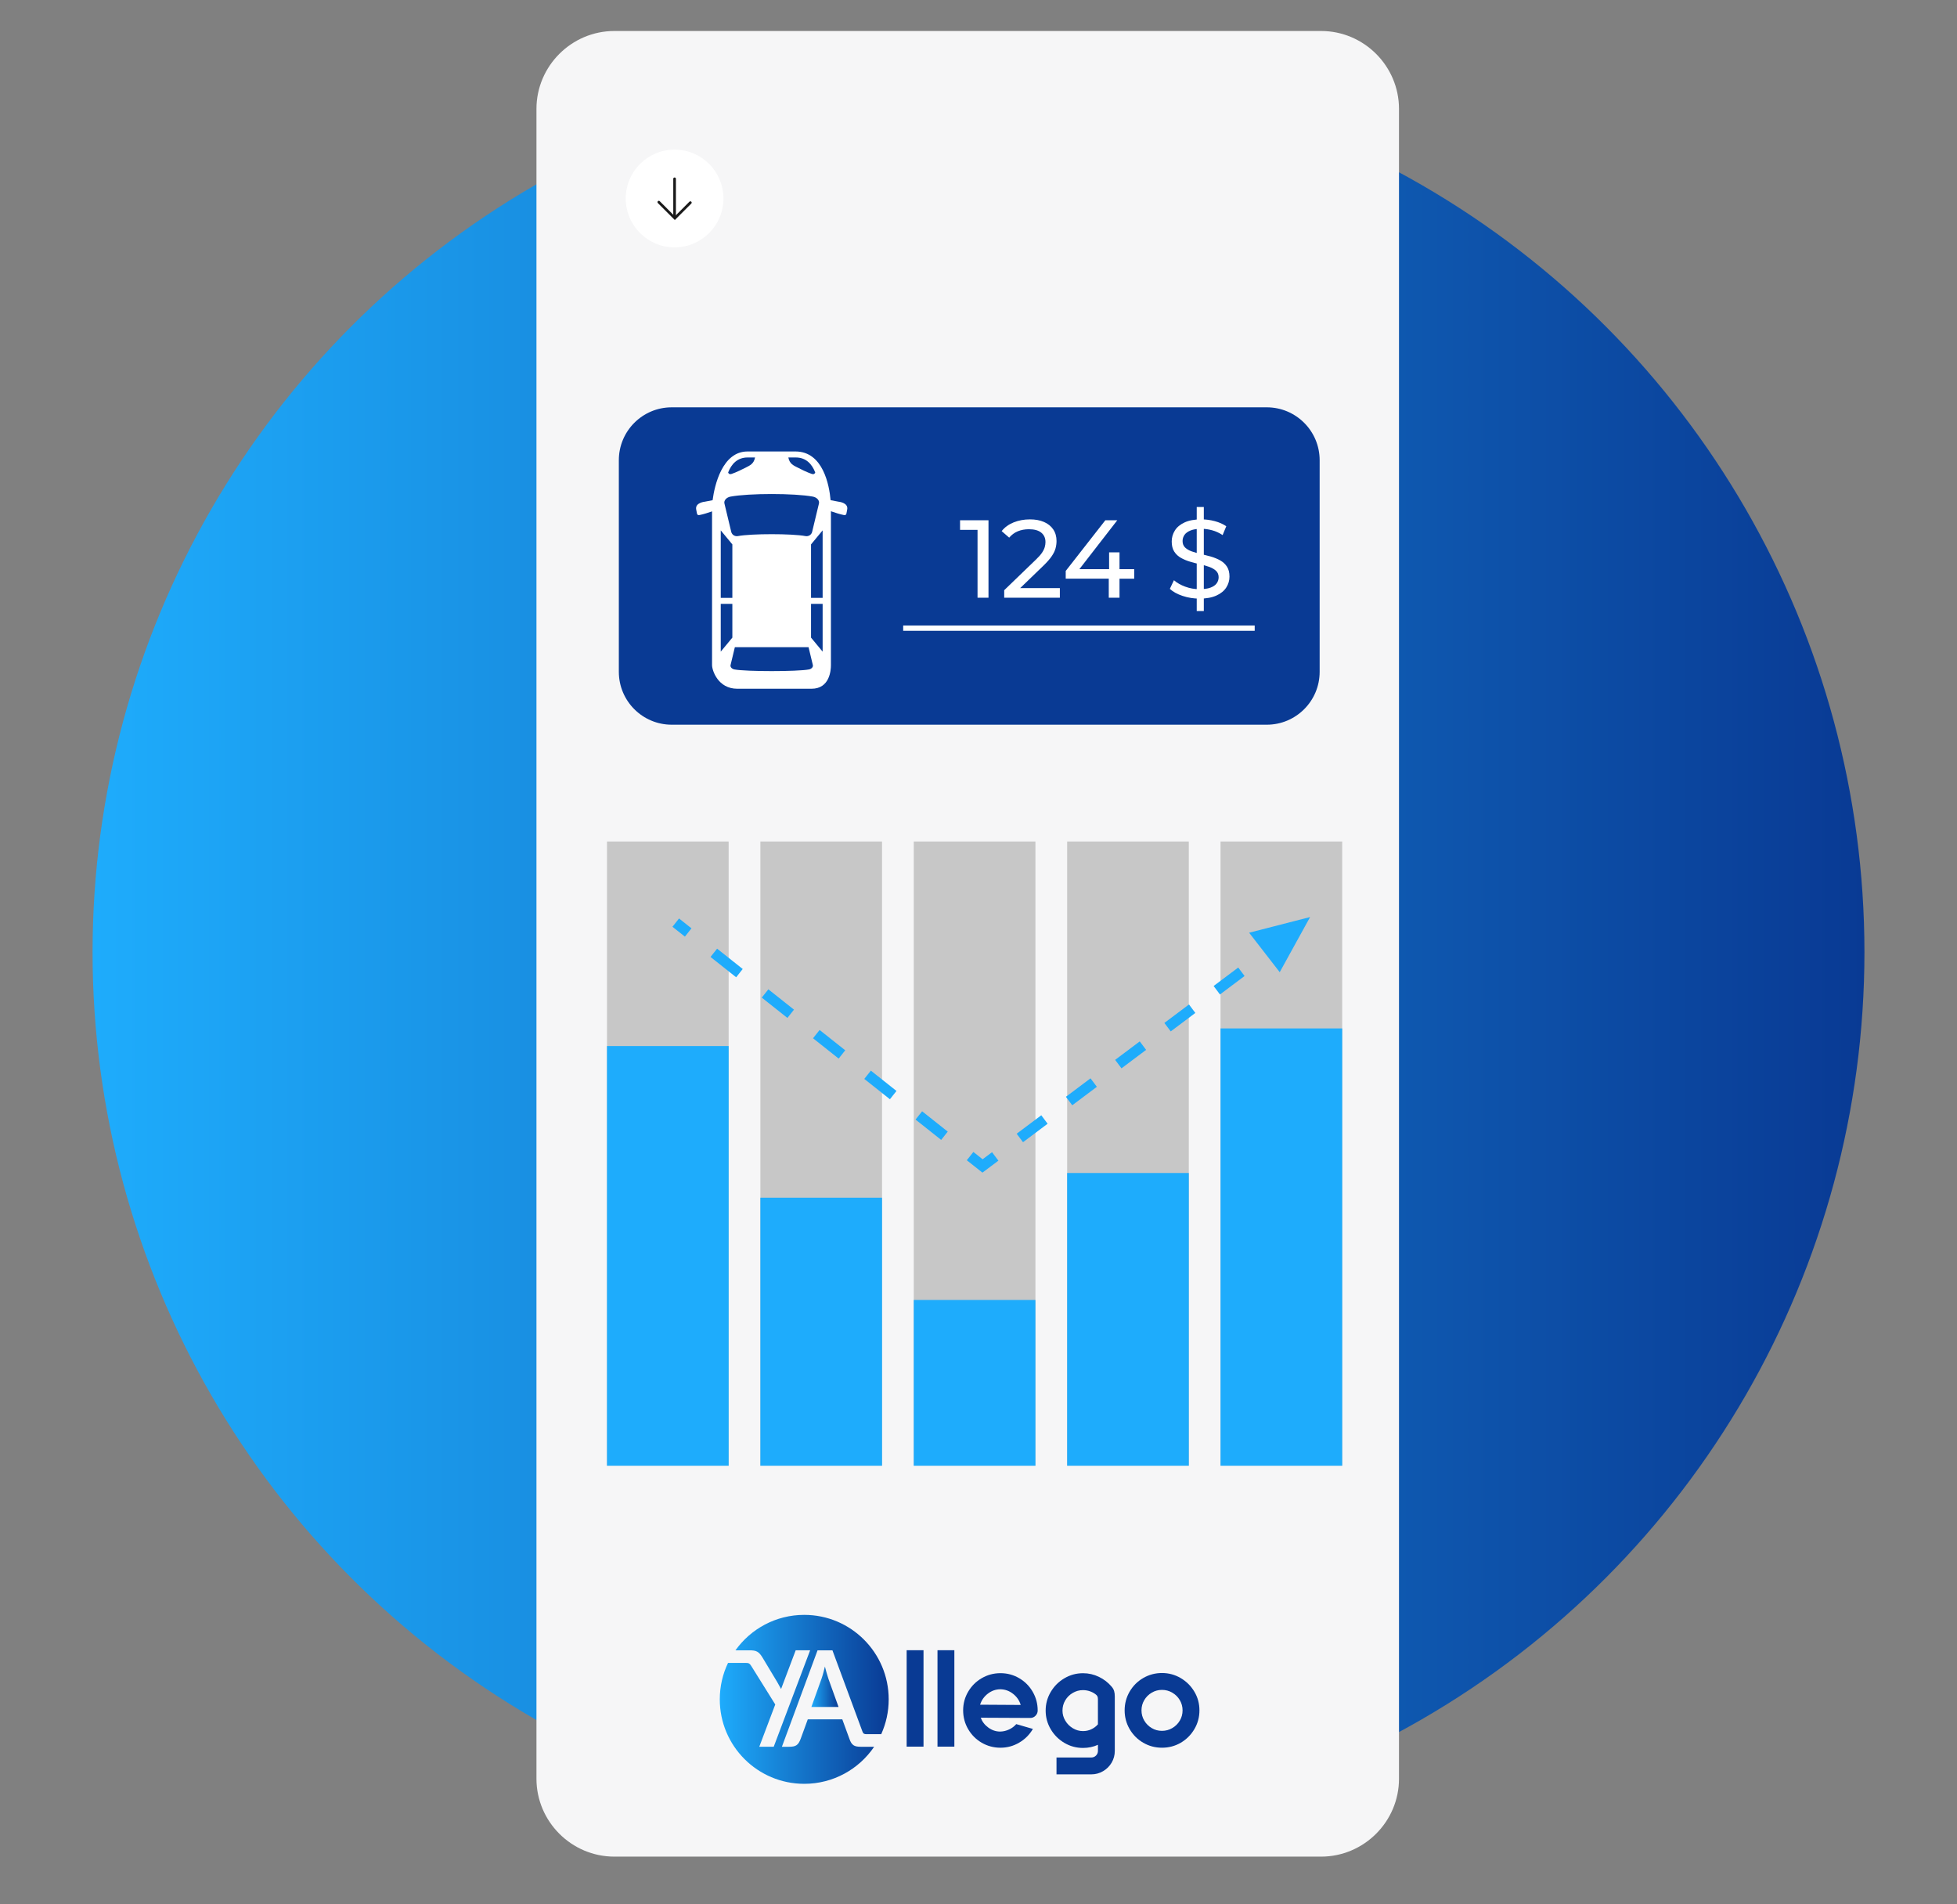
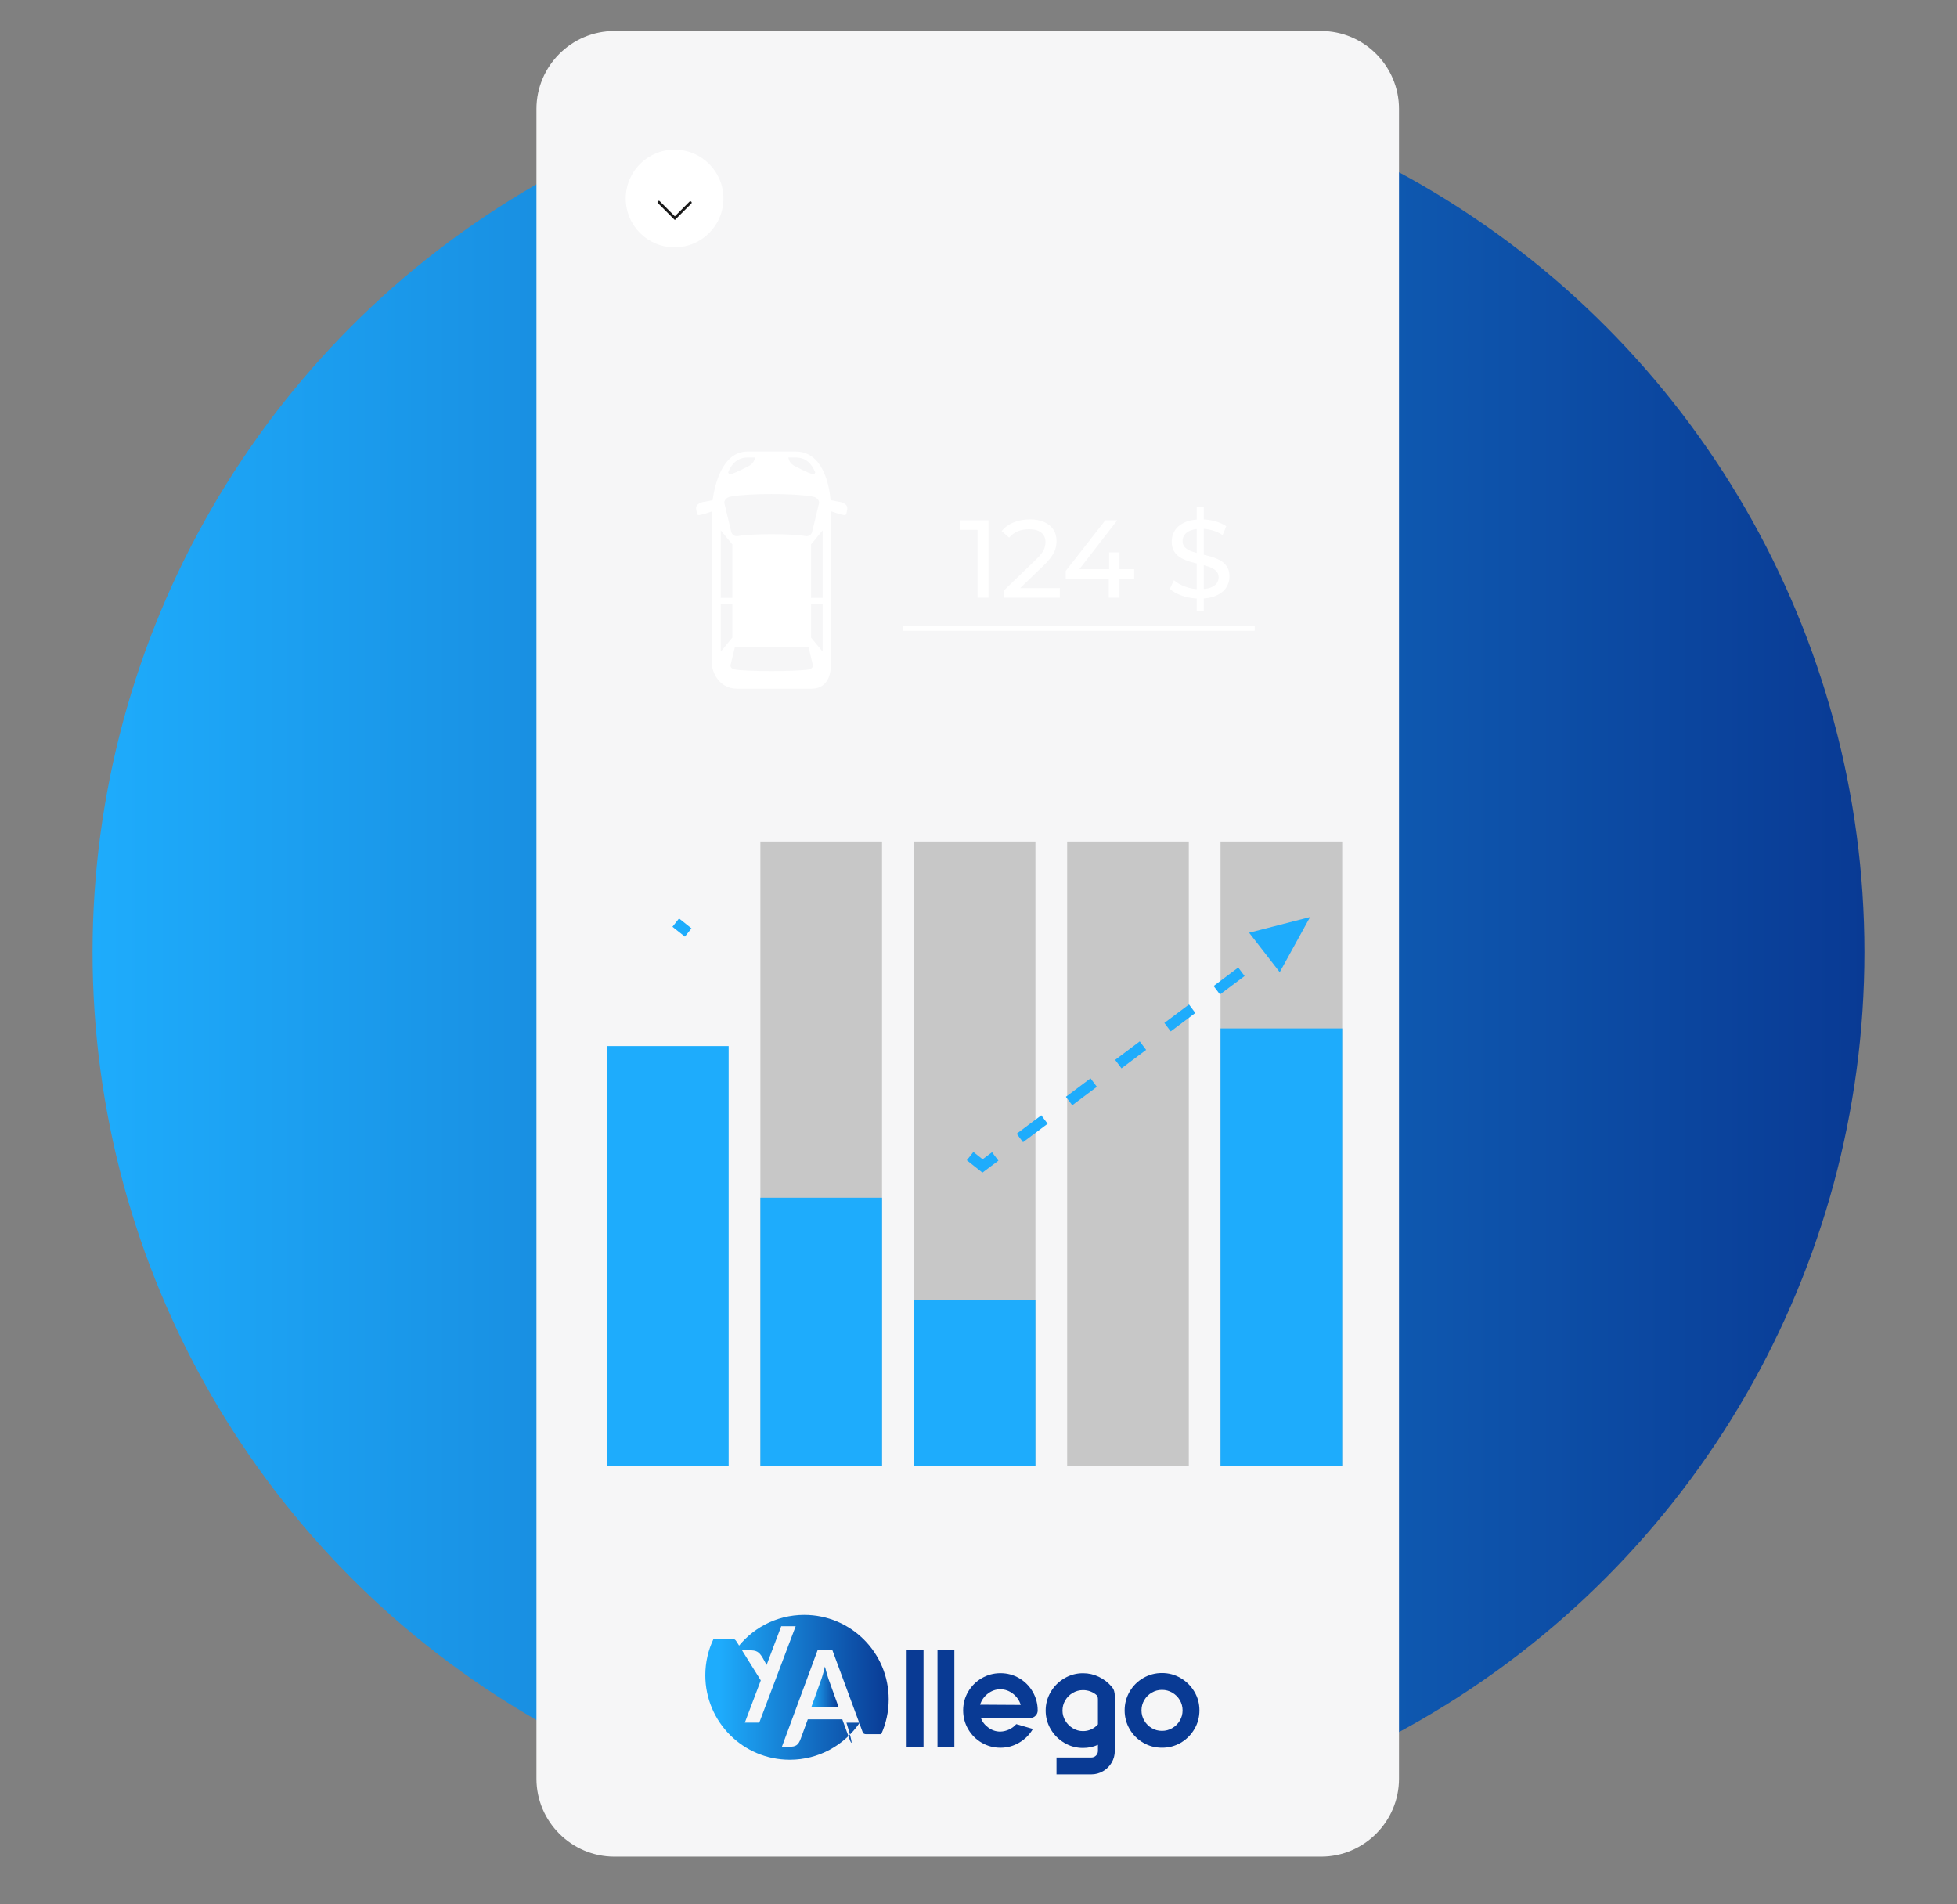
<svg xmlns="http://www.w3.org/2000/svg" version="1.1" id="Layer_1" x="0px" y="0px" width="370px" height="360px" viewBox="0 0 370 360" enable-background="new 0 0 370 360" xml:space="preserve">
  <rect x="0" y="0" width="370" height="360" fill="#808080" stroke="none" />
  <g id="Layer_2">
    <linearGradient id="SVGID_1_" gradientUnits="userSpaceOnUse" x1="42.58" y1="-228.836" x2="377.58" y2="-228.836" gradientTransform="matrix(1 0 0 -1 -25.08 -48.836)">
      <stop offset="0" style="stop-color:#1EACFC" />
      <stop offset="1" style="stop-color:#093A94" />
    </linearGradient>
    <circle fill="url(#SVGID_1_)" cx="185" cy="180" r="167.5" />
  </g>
  <g id="XMLID_479_">
    <g>
      <path fill="#F6F6F7" d="M249.773,350.98H116.154c-8.102,0-14.729-6.627-14.729-14.729V20.589c0-8.101,6.629-14.729,14.729-14.729    h133.619c8.104,0,14.729,6.629,14.729,14.729v315.663C264.502,344.354,257.875,350.98,249.773,350.98z" />
    </g>
  </g>
  <g>
    <g>
      <g>
        <g>
          <linearGradient id="SVGID_2_" gradientUnits="userSpaceOnUse" x1="161.162" y1="-370.084" x2="193.098" y2="-370.084" gradientTransform="matrix(1 0 0 -1 -25.08 -48.836)">
            <stop offset="0" style="stop-color:#1EACFC" />
            <stop offset="1" style="stop-color:#093A94" />
          </linearGradient>
-           <path fill="url(#SVGID_2_)" d="M160.578,328.67l-1.332-3.646h-6.521l-1.334,3.648c-0.451,1.227-0.906,1.543-2.207,1.543h-1.355      l1.015-2.746c0.021-0.045,0.037-0.088,0.053-0.135l5.673-15.354h2.813l5.673,15.35c0.144,0.426,0.366,0.504,0.758,0.504h2.791      c0.909-2.008,1.415-4.238,1.415-6.586c0-8.82-7.146-15.969-15.969-15.969c-5.364,0-10.108,2.645-13.005,6.701h2.643      c1.267,0,1.774,0.194,2.507,1.426l2.735,4.551c0.28,0.475,0.545,0.957,0.743,1.334l2.763-7.316h2.73l-6.883,18.229h-2.73      l3.018-7.988l-4.524-7.256c-0.316-0.517-0.523-0.597-1.021-0.597h-3.385c-0.998,2.085-1.558,4.421-1.558,6.886      c0,8.819,7.146,15.969,15.969,15.969c5.496,0,10.343-2.774,13.216-7.002h-2.502C161.455,330.215,161.005,329.898,160.578,328.67      z" />
+           <path fill="url(#SVGID_2_)" d="M160.578,328.67l-1.332-3.646h-6.521l-1.334,3.648c-0.451,1.227-0.906,1.543-2.207,1.543h-1.355      l1.015-2.746c0.021-0.045,0.037-0.088,0.053-0.135l5.673-15.354h2.813l5.673,15.35c0.144,0.426,0.366,0.504,0.758,0.504h2.791      c0.909-2.008,1.415-4.238,1.415-6.586c0-8.82-7.146-15.969-15.969-15.969c-5.364,0-10.108,2.645-13.005,6.701h2.643      c1.267,0,1.774,0.194,2.507,1.426c0.28,0.475,0.545,0.957,0.743,1.334l2.763-7.316h2.73l-6.883,18.229h-2.73      l3.018-7.988l-4.524-7.256c-0.316-0.517-0.523-0.597-1.021-0.597h-3.385c-0.998,2.085-1.558,4.421-1.558,6.886      c0,8.819,7.146,15.969,15.969,15.969c5.496,0,10.343-2.774,13.216-7.002h-2.502C161.455,330.215,161.005,329.898,160.578,328.67      z" />
        </g>
        <g>
          <linearGradient id="SVGID_3_" gradientUnits="userSpaceOnUse" x1="178.482" y1="-367.704" x2="183.62" y2="-367.704" gradientTransform="matrix(1 0 0 -1 -25.08 -48.836)">
            <stop offset="0" style="stop-color:#1EACFC" />
            <stop offset="1" style="stop-color:#093A94" />
          </linearGradient>
          <path fill="url(#SVGID_3_)" d="M155.962,315.043c-0.117,0.492-0.383,1.568-0.631,2.277l-1.929,5.373h5.138l-1.929-5.373      C156.367,316.611,156.086,315.535,155.962,315.043z" />
        </g>
      </g>
    </g>
    <g>
      <path fill="#093A94" d="M174.604,330.189h-3.188v-18.228h3.188V330.189z" />
      <path fill="#093A94" d="M180.435,330.189h-3.188v-18.228h3.188V330.189z" />
      <path fill="#093A94" d="M195.781,324.344c-0.271,0.283-0.604,0.422-1.002,0.422l-9.358-0.045c0.287,0.76,0.771,1.387,1.457,1.879    c0.683,0.494,1.427,0.74,2.229,0.74c0.576-0.014,1.138-0.148,1.678-0.398c0.535-0.248,0.986-0.588,1.354-1.012l3.146,0.91    c-0.641,1.092-1.506,1.959-2.6,2.596c-1.094,0.642-2.271,0.957-3.531,0.957c-1.272,0-2.455-0.313-3.541-0.94    c-1.086-0.634-1.941-1.49-2.571-2.574c-0.631-1.088-0.945-2.269-0.945-3.545c0-1.271,0.314-2.451,0.945-3.526    c0.63-1.078,1.485-1.935,2.571-2.563c1.086-0.63,2.269-0.945,3.541-0.945c1.276,0,2.453,0.315,3.531,0.945    c1.078,0.631,1.937,1.487,2.563,2.573c0.63,1.086,0.942,2.269,0.942,3.543C196.191,323.734,196.054,324.064,195.781,324.344z     M186.761,320.176c-0.715,0.557-1.2,1.25-1.459,2.084l7.677,0.047c-0.243-0.834-0.722-1.535-1.435-2.096    c-0.715-0.563-1.512-0.852-2.396-0.867C188.272,319.344,187.474,319.621,186.761,320.176z" />
      <path fill="#093A94" d="M210.644,319.688c0.083,0.289,0.125,0.631,0.125,1.025v10.273c0,0.803-0.197,1.545-0.592,2.221    s-0.934,1.213-1.617,1.615c-0.684,0.404-1.428,0.604-2.229,0.604h-6.583v-3.188h6.583c0.35,0,0.645-0.123,0.889-0.367    c0.242-0.244,0.363-0.537,0.363-0.889v-1.14c-0.88,0.396-1.822,0.591-2.824,0.591c-1.26,0-2.437-0.314-3.521-0.955    c-1.085-0.642-1.944-1.5-2.584-2.586c-0.639-1.086-0.957-2.259-0.957-3.521c0-1.261,0.318-2.435,0.957-3.519    c0.64-1.086,1.498-1.949,2.584-2.586c1.087-0.641,2.263-0.959,3.521-0.959c1.063,0,2.063,0.229,3.008,0.687    c0.941,0.453,1.746,1.078,2.414,1.866C210.406,319.125,210.561,319.398,210.644,319.688z M206.305,326.918    c0.485-0.219,0.911-0.533,1.274-0.945v-4.713c0-0.199-0.021-0.357-0.06-0.479c-0.037-0.121-0.102-0.229-0.19-0.32    c-0.306-0.289-0.687-0.52-1.142-0.693c-0.456-0.176-0.934-0.264-1.436-0.264c-0.687,0-1.324,0.176-1.924,0.525    c-0.603,0.349-1.075,0.818-1.427,1.41c-0.35,0.594-0.521,1.237-0.521,1.938c0,0.684,0.179,1.322,0.536,1.912    c0.354,0.594,0.83,1.068,1.424,1.424c0.592,0.357,1.229,0.535,1.912,0.535C205.302,327.248,205.818,327.141,206.305,326.918z" />
      <path fill="#093A94" d="M216.146,329.449c-1.086-0.631-1.94-1.49-2.574-2.574c-0.629-1.088-0.942-2.266-0.942-3.545    c0-1.273,0.313-2.455,0.942-3.541c0.634-1.086,1.488-1.945,2.574-2.574s2.271-0.945,3.542-0.945c1.276,0,2.456,0.318,3.543,0.957    c1.085,0.642,1.946,1.496,2.585,2.576c0.641,1.076,0.957,2.254,0.957,3.527c0,1.279-0.316,2.457-0.957,3.545    c-0.639,1.084-1.496,1.943-2.571,2.574c-1.078,0.629-2.266,0.943-3.557,0.943C218.414,330.393,217.232,330.078,216.146,329.449z     M221.635,326.68c0.601-0.35,1.075-0.818,1.424-1.412c0.354-0.594,0.524-1.233,0.524-1.938c0-0.695-0.174-1.342-0.524-1.936    c-0.349-0.595-0.823-1.063-1.424-1.41c-0.599-0.353-1.249-0.525-1.947-0.525s-1.344,0.176-1.937,0.525    c-0.592,0.35-1.063,0.815-1.412,1.41c-0.353,0.594-0.523,1.237-0.523,1.936c0,0.701,0.174,1.344,0.523,1.938    c0.349,0.594,0.82,1.063,1.412,1.412c0.593,0.354,1.235,0.523,1.937,0.523S221.037,327.031,221.635,326.68z" />
    </g>
  </g>
  <g id="XMLID_467_">
    <g>
      <g>
        <circle id="XMLID_52_" fill="#FFFFFF" cx="127.541" cy="37.523" r="9.236" />
        <g id="XMLID_49_">
-           <line id="XMLID_51_" fill="none" stroke="#1A1A1A" stroke-width="0.5" stroke-linecap="round" stroke-miterlimit="10" x1="127.541" y1="33.802" x2="127.541" y2="41.029" />
          <polyline id="XMLID_50_" fill="none" stroke="#1A1A1A" stroke-width="0.5" stroke-linecap="round" stroke-miterlimit="10" points="      130.523,38.307 127.586,41.243 124.557,38.212     " />
        </g>
      </g>
    </g>
  </g>
  <g>
    <g>
-       <rect x="114.761" y="159.081" fill="#C7C7C7" width="23" height="118" />
      <rect x="143.761" y="159.081" fill="#C7C7C7" width="23" height="118" />
      <rect x="172.761" y="159.081" fill="#C7C7C7" width="23" height="118" />
      <rect x="201.761" y="159.081" fill="#C7C7C7" width="23" height="118" />
      <rect x="230.761" y="159.081" fill="#C7C7C7" width="23" height="118" />
    </g>
    <rect x="114.761" y="197.748" fill="#1EACFC" width="23" height="79.333" />
    <rect x="143.761" y="226.414" fill="#1EACFC" width="23" height="50.667" />
    <rect x="172.761" y="245.748" fill="#1EACFC" width="23" height="31.333" />
-     <rect x="201.761" y="221.747" fill="#1EACFC" width="23" height="55.334" />
    <rect x="230.761" y="194.415" fill="#1EACFC" width="23" height="82.666" />
    <g>
      <g>
        <g>
          <line fill="none" stroke="#1EACFC" stroke-width="2" stroke-miterlimit="10" x1="127.761" y1="174.414" x2="130.112" y2="176.278" />
-           <line fill="none" stroke="#1EACFC" stroke-width="2" stroke-miterlimit="10" stroke-dasharray="6.184,6.184" x1="134.957" y1="180.121" x2="180.988" y2="216.628" />
          <polyline fill="none" stroke="#1EACFC" stroke-width="2" stroke-miterlimit="10" points="183.41,218.55 185.761,220.414       188.161,218.614     " />
          <line fill="none" stroke="#1EACFC" stroke-width="2" stroke-miterlimit="10" stroke-dasharray="5.818,5.818" x1="192.816" y1="215.123" x2="237.033" y2="181.96" />
          <line fill="none" stroke="#1EACFC" stroke-width="2" stroke-miterlimit="10" x1="239.361" y1="180.214" x2="241.761" y2="178.414" />
        </g>
      </g>
      <polygon fill="#1EACFC" points="236.167,176.323 247.693,173.36 241.951,183.783   " />
    </g>
  </g>
  <g>
-     <path fill="#093A94" d="M249.5,127c0,5.523-4.479,10-10,10H127c-5.522,0-10-4.477-10-10V87c0-5.523,4.478-10,10-10h112.5   c5.521,0,10,4.477,10,10V127z" />
    <g enable-background="new    ">
      <path fill="#FFFFFF" d="M184.818,112.995V99.188l0.899,0.982h-4.204v-1.819h5.376v14.644H184.818z" />
      <path fill="#FFFFFF" d="M189.86,112.995v-1.423l5.963-5.753c0.529-0.502,0.924-0.944,1.182-1.328s0.432-0.739,0.522-1.067    c0.091-0.327,0.136-0.645,0.136-0.951c0-0.753-0.265-1.346-0.795-1.778c-0.529-0.433-1.304-0.648-2.322-0.648    c-0.781,0-1.484,0.129-2.112,0.387c-0.628,0.259-1.171,0.659-1.632,1.203l-1.422-1.234c0.557-0.711,1.307-1.259,2.248-1.643    c0.941-0.383,1.977-0.575,3.107-0.575c1.018,0,1.903,0.164,2.656,0.492c0.753,0.327,1.336,0.798,1.746,1.412    c0.412,0.613,0.617,1.339,0.617,2.176c0,0.474-0.063,0.941-0.188,1.401s-0.363,0.948-0.711,1.464    c-0.35,0.517-0.852,1.096-1.507,1.736l-5.313,5.126l-0.502-0.816h8.85v1.82H189.86z" />
      <path fill="#FFFFFF" d="M201.49,109.396v-1.464l7.49-9.581h2.259l-7.427,9.581l-1.066-0.335h11.693v1.799H201.49z     M209.629,112.995v-3.599l0.063-1.799v-3.18h1.967v8.577H209.629z" />
      <path fill="#FFFFFF" d="M226.783,113.162c-1.117,0-2.184-0.17-3.201-0.512c-1.019-0.342-1.82-0.785-2.406-1.329l0.774-1.632    c0.558,0.488,1.269,0.893,2.134,1.214s1.764,0.481,2.699,0.481c0.85,0,1.54-0.098,2.07-0.293c0.529-0.195,0.92-0.464,1.172-0.806    c0.251-0.342,0.377-0.729,0.377-1.161c0-0.502-0.164-0.906-0.492-1.214c-0.328-0.306-0.754-0.554-1.276-0.742    s-1.099-0.352-1.726-0.491c-0.628-0.14-1.259-0.304-1.894-0.492s-1.214-0.429-1.736-0.722s-0.944-0.687-1.266-1.182    s-0.481-1.133-0.481-1.914c0-0.754,0.199-1.447,0.597-2.082c0.397-0.634,1.011-1.144,1.841-1.527    c0.83-0.383,1.887-0.575,3.17-0.575c0.85,0,1.693,0.112,2.531,0.335c0.836,0.224,1.562,0.544,2.176,0.962l-0.691,1.674    c-0.627-0.418-1.289-0.722-1.986-0.91c-0.698-0.188-1.375-0.282-2.029-0.282c-0.824,0-1.5,0.104-2.029,0.314    c-0.531,0.209-0.918,0.488-1.162,0.836c-0.244,0.35-0.365,0.74-0.365,1.172c0,0.517,0.164,0.928,0.491,1.234    s0.753,0.551,1.276,0.732c0.523,0.181,1.098,0.345,1.727,0.491c0.627,0.146,1.258,0.311,1.893,0.491    c0.635,0.182,1.213,0.419,1.736,0.712s0.945,0.684,1.266,1.171c0.32,0.489,0.48,1.116,0.48,1.883c0,0.74-0.201,1.427-0.605,2.061    c-0.405,0.635-1.029,1.145-1.873,1.527C229.129,112.971,228.066,113.162,226.783,113.162z M226.26,115.506V95.841h1.339v19.665    H226.26z" />
    </g>
    <line id="XMLID_402_" fill="none" stroke="#FFFFFF" stroke-miterlimit="10" x1="170.761" y1="118.747" x2="237.22" y2="118.747" />
    <path fill="#FFFFFF" d="M131.626,96.315c0.055,0.293,0.043,0.225,0.127,0.661c0.039,0.21,0.088,0.462,0.506,0.386   c0.637-0.113,1.766-0.478,2.223-0.643c0.047-0.018,0.093-0.033,0.142-0.052v29.071c0,0.959,1.098,4.464,4.772,4.464h14.035   c3.449,0,3.668-3.505,3.668-4.464V96.642c0.074,0.026,0.146,0.05,0.218,0.078c0.457,0.165,1.587,0.529,2.224,0.643   c0.419,0.076,0.468-0.176,0.509-0.386c0.082-0.437,0.068-0.368,0.125-0.661c0.25-1.308-1.634-1.474-1.634-1.474l-1.504-0.286   c-0.248-2.8-1.409-9.209-6.639-9.209h-9.076c-4.772,0-6.229,6.421-6.594,9.216l-1.467,0.279   C133.261,94.842,131.378,95.008,131.626,96.315z M152.946,126.553c-2.22,0.417-11.869,0.417-14.091,0   c-0.495-0.093-0.821-0.478-0.733-0.827c0.271-1.127,0.541-2.253,0.813-3.379h13.935c0.271,1.126,0.541,2.252,0.813,3.379   C153.766,126.075,153.439,126.46,152.946,126.553z M155.531,123.188l-2.193-2.651v-6.38h2.193V123.188z M155.531,113.026h-2.193   v-10.111l2.193-2.651V113.026z M150.435,86.481c1.978,0,3.084,1.256,3.701,2.84c-0.09,0.219-0.24,0.406-0.674,0.264   c-0.799-0.264-2.188-0.939-2.748-1.24c-0.636-0.34-1.431-0.623-1.668-1.863L150.435,86.481L150.435,86.481z M141.365,86.481h1.389   c-0.236,1.24-1.033,1.523-1.668,1.863c-0.562,0.301-1.949,0.977-2.748,1.24c-0.435,0.143-0.584-0.045-0.674-0.264   C138.28,87.737,139.388,86.481,141.365,86.481z M138.109,93.882c3.472-0.652,12.111-0.652,15.581,0   c0.773,0.145,1.283,0.744,1.146,1.294c-0.433,1.795-0.862,3.591-1.294,5.389c-0.138,0.55-0.696,0.882-1.255,0.778   c-2.542-0.479-10.231-0.479-12.776,0c-0.558,0.104-1.115-0.229-1.254-0.778c-0.431-1.798-0.863-3.594-1.294-5.389   C136.825,94.626,137.336,94.026,138.109,93.882z M136.269,100.264l2.193,2.649v10.113h-2.193V100.264z M136.269,114.155h2.193   v6.381l-2.193,2.651V114.155z" />
  </g>
</svg>